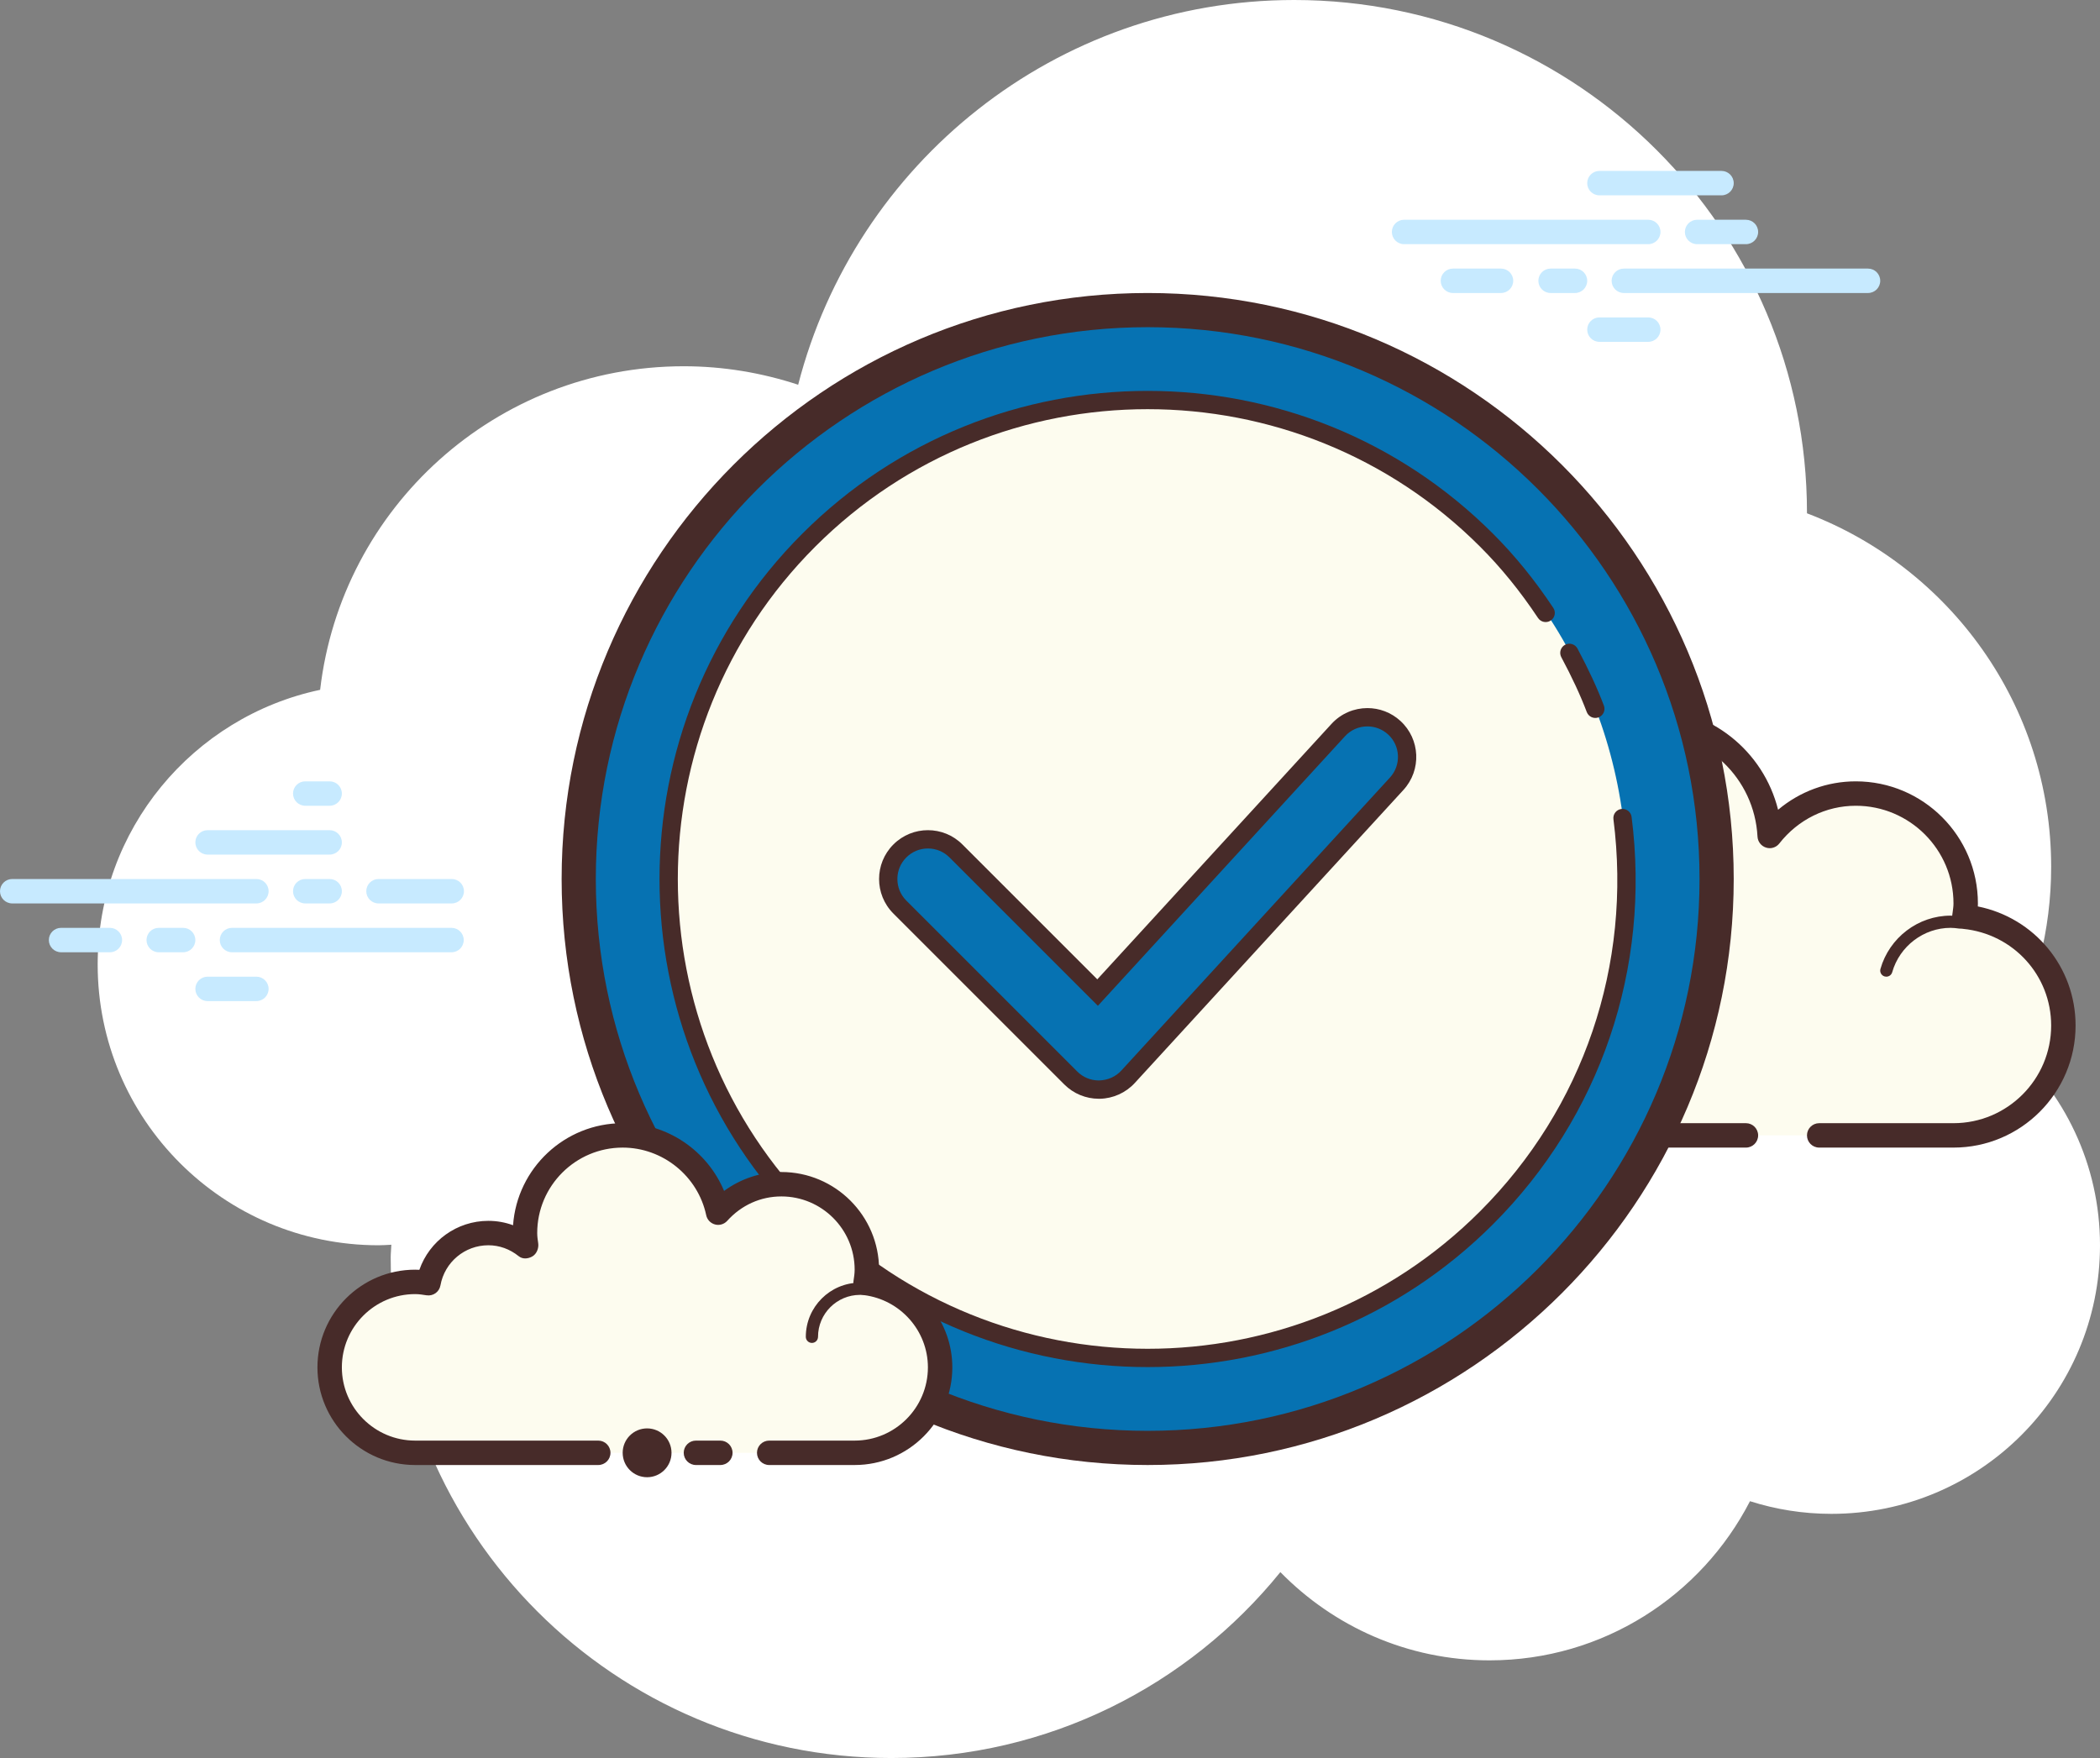
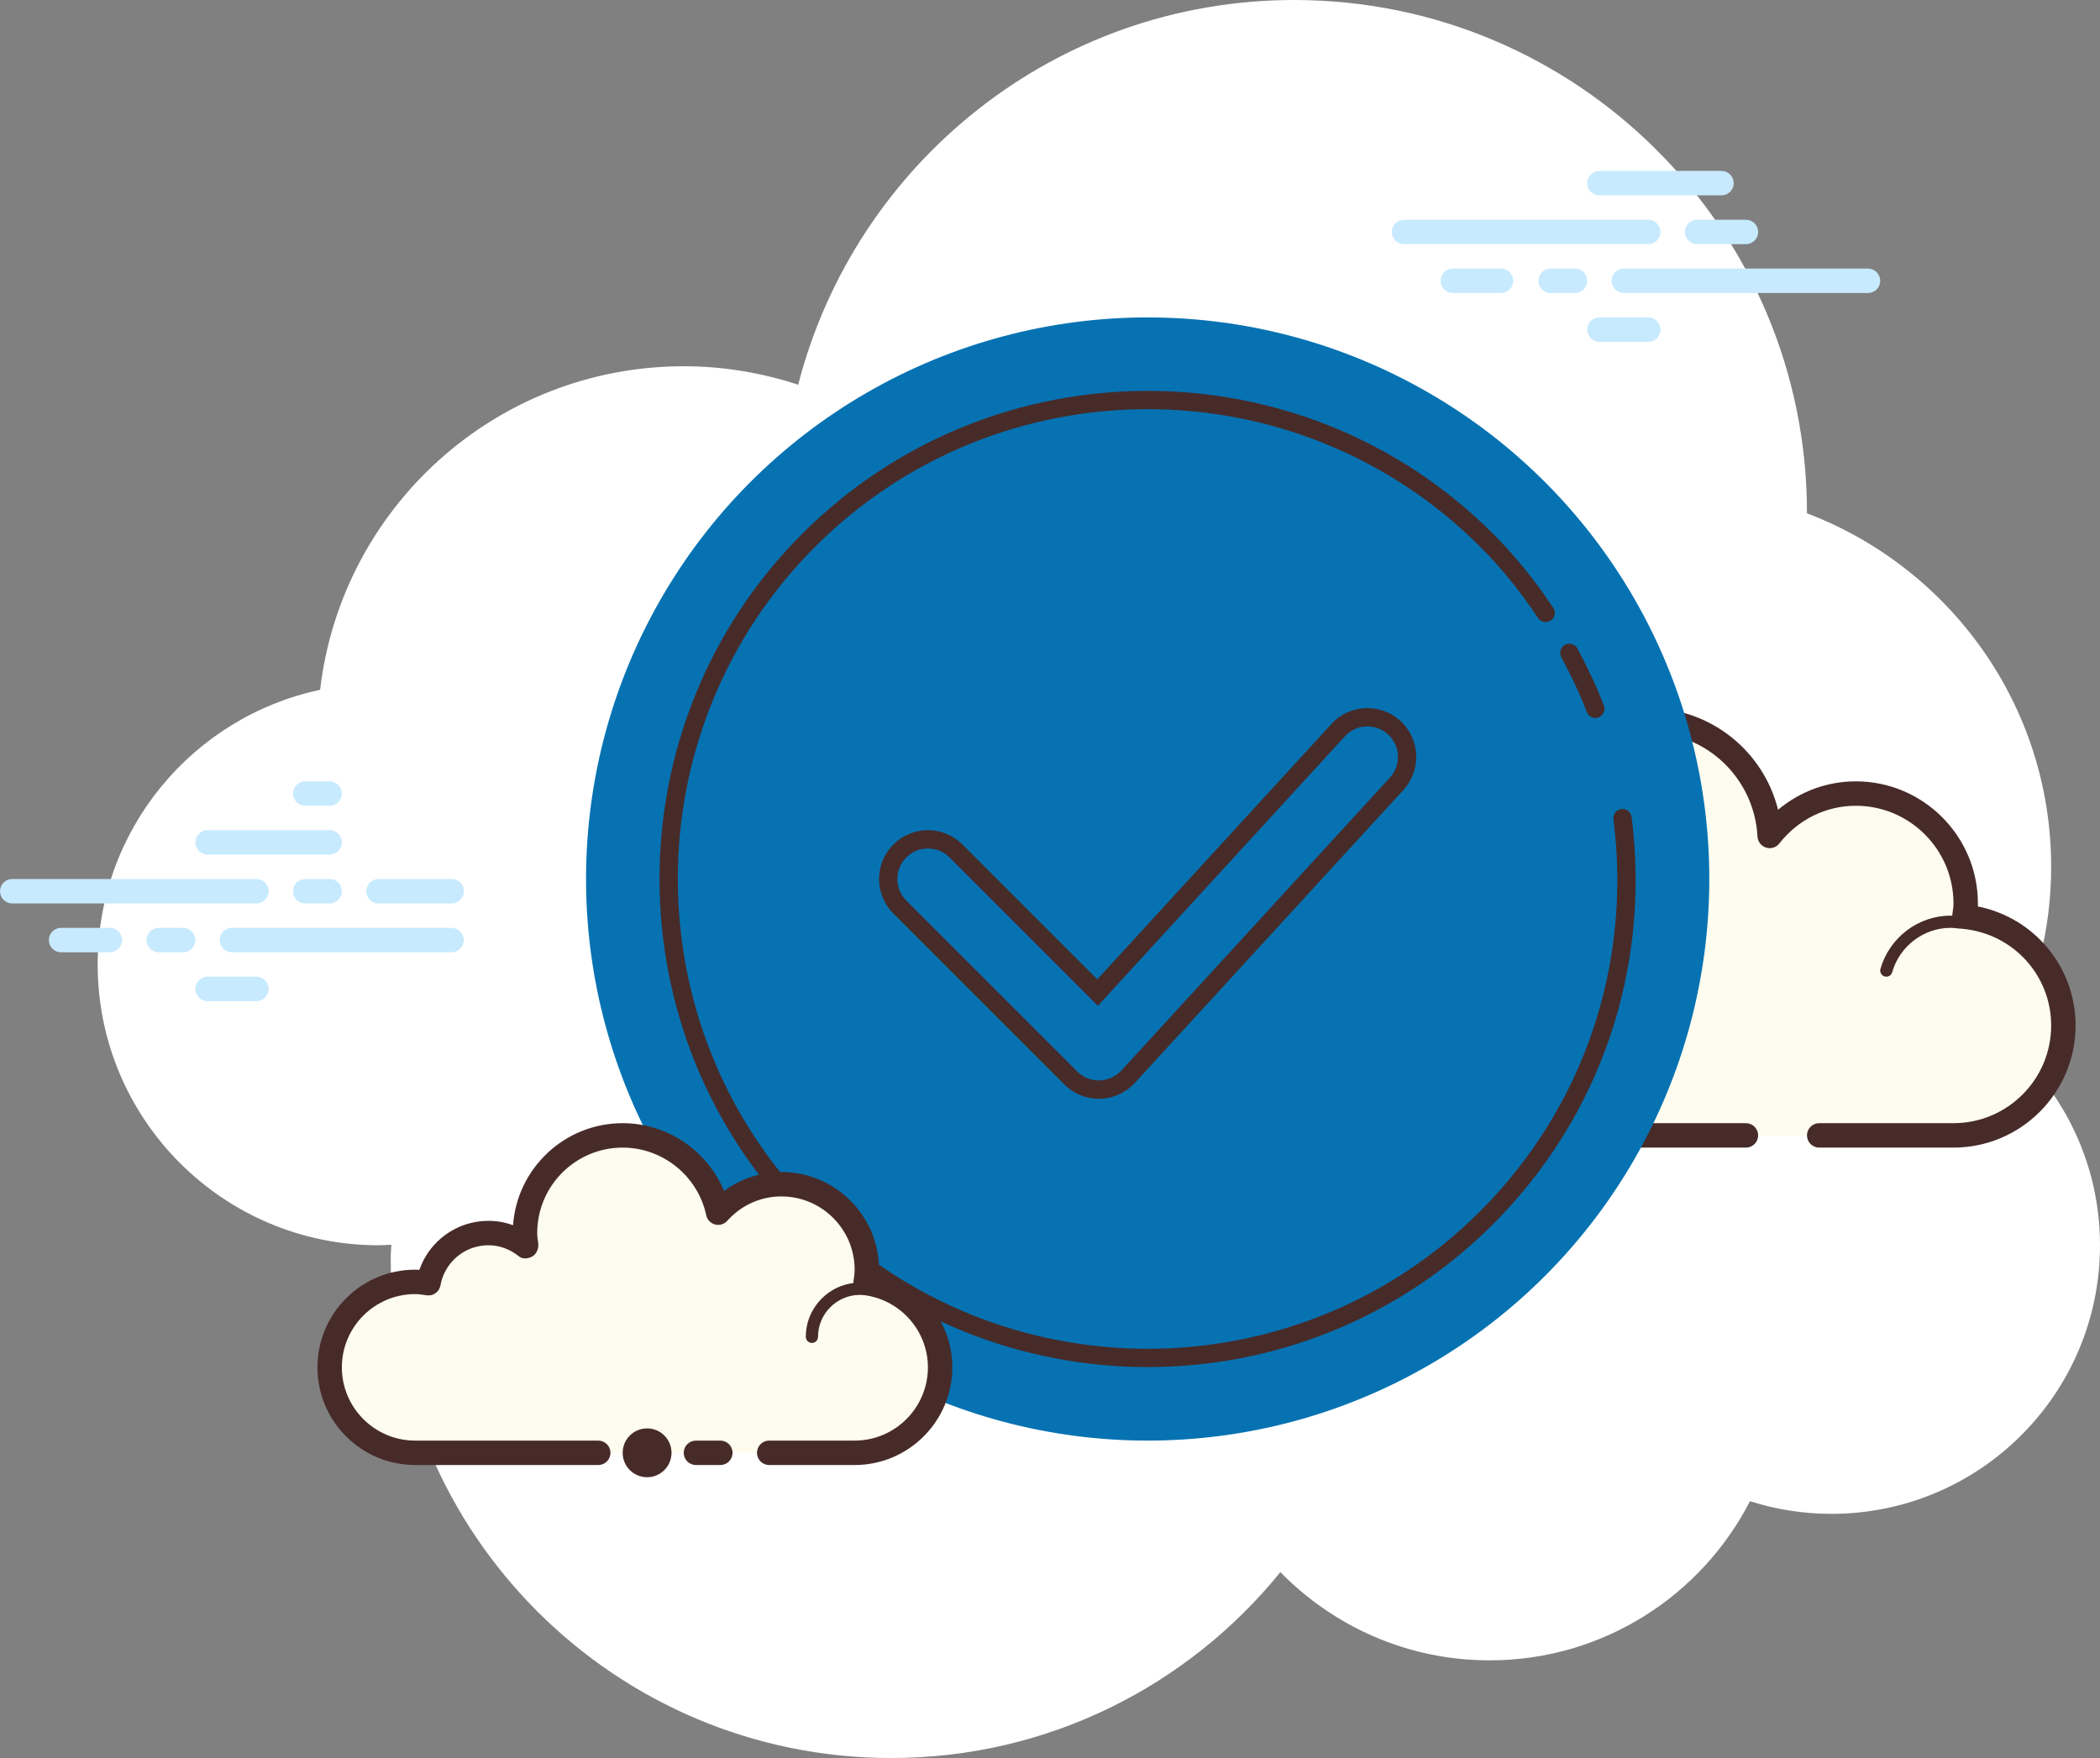
<svg xmlns="http://www.w3.org/2000/svg" width="86px" height="72px" viewBox="0 0 86 72" version="1.1">
  <rect x="0" y="0" width="86" height="72" fill="#808080" stroke="none" />
  <title>icons8-checked (1)</title>
  <desc>Created with Sketch.</desc>
  <g id="Page-1" stroke="none" stroke-width="1" fill="none" fill-rule="evenodd">
    <g id="valitut-2" transform="translate(-704, -142)">
      <g id="icons8-checked-(1)" transform="translate(699, 128)">
        <polygon id="Path" points="0 100 0 0 100 0 100 100" />
        <g id="Layer_1" transform="translate(4.911, 13.839)">
          <path d="M82.304,42.871 C83.439,40.716 84.089,38.266 84.089,35.661 C84.089,29.04 79.93,23.404 74.088,21.183 C74.088,21.176 74.089,21.169 74.089,21.161 C74.089,9.563 64.687,0.161 53.089,0.161 C43.305,0.161 35.108,6.862 32.776,15.918 C31.3,15.433 29.727,15.161 28.089,15.161 C20.397,15.161 14.066,20.954 13.199,28.413 C7.995,29.514 4.089,34.13 4.089,39.661 C4.089,46.012 9.238,51.161 15.589,51.161 C15.766,51.161 15.941,51.149 16.115,51.139 C16.111,51.314 16.089,51.485 16.089,51.661 C16.089,62.983 25.267,72.161 36.589,72.161 C43.026,72.161 48.764,69.189 52.523,64.547 C54.701,66.772 57.729,68.161 61.089,68.161 C65.739,68.161 69.763,65.511 71.755,61.643 C72.807,61.978 73.926,62.161 75.089,62.161 C81.164,62.161 86.089,57.236 86.089,51.161 C86.089,47.85 84.619,44.888 82.304,42.871 Z" id="Path" fill="#FFFFFF" />
          <g id="Group" transform="translate(50.893, 29.018)">
            <path d="M22.071,17.643 C22.071,17.643 26.711,17.643 29.196,17.643 C31.681,17.643 33.696,15.628 33.696,13.143 C33.696,10.81 31.914,8.914 29.641,8.688 C29.663,8.507 29.696,8.33 29.696,8.143 C29.696,5.658 27.681,3.643 25.196,3.643 C23.758,3.643 22.493,4.329 21.669,5.379 C21.529,2.743 19.367,0.643 16.696,0.643 C13.935,0.643 11.696,2.882 11.696,5.643 C11.696,6.089 11.773,6.513 11.883,6.925 C11.241,6.148 10.282,5.643 9.196,5.643 C7.415,5.643 5.962,6.978 5.741,8.698 C5.56,8.676 5.383,8.643 5.196,8.643 C2.711,8.643 0.696,10.658 0.696,13.143 C0.696,15.628 2.711,17.643 5.196,17.643 C7.681,17.643 14.696,17.643 14.696,17.643 L22.071,17.643 Z" id="Path" fill="#FDFCEF" />
            <path d="M16.696,0.143 C13.663,0.143 11.196,2.61 11.196,5.643 C11.196,5.659 11.196,5.674 11.196,5.69 C10.594,5.335 9.906,5.143 9.196,5.143 C7.365,5.143 5.785,6.404 5.338,8.148 C5.291,8.145 5.244,8.143 5.196,8.143 C2.439,8.143 0.196,10.386 0.196,13.143 C0.196,15.9 2.439,18.143 5.196,18.143 L20.696,18.143 C20.972,18.143 21.196,17.919 21.196,17.643 C21.196,17.367 20.972,17.143 20.696,17.143 L5.196,17.143 C2.99,17.143 1.196,15.349 1.196,13.143 C1.196,10.937 2.99,9.143 5.196,9.143 C5.313,9.143 5.426,9.16 5.539,9.175 L5.68,9.194 C5.701,9.197 5.721,9.198 5.742,9.198 C5.988,9.198 6.204,9.013 6.237,8.761 C6.428,7.268 7.7,6.143 9.196,6.143 C10.081,6.143 10.919,6.544 11.497,7.243 C11.595,7.361 11.738,7.425 11.883,7.425 C11.961,7.425 12.039,7.407 12.111,7.369 C12.32,7.262 12.425,7.023 12.365,6.796 C12.25,6.361 12.196,5.995 12.196,5.643 C12.196,3.162 14.215,1.143 16.696,1.143 C19.077,1.143 21.043,3.015 21.17,5.406 C21.181,5.614 21.32,5.793 21.519,5.856 C21.569,5.872 21.62,5.88 21.671,5.88 C21.821,5.88 21.967,5.811 22.063,5.688 C22.834,4.706 23.975,4.143 25.196,4.143 C27.402,4.143 29.196,5.937 29.196,8.143 C29.196,8.26 29.179,8.373 29.164,8.486 L29.145,8.627 C29.129,8.761 29.167,8.895 29.251,9 C29.335,9.105 29.458,9.172 29.591,9.185 C31.647,9.39 33.196,11.092 33.196,13.143 C33.196,15.349 31.402,17.143 29.196,17.143 L23.696,17.143 C23.42,17.143 23.196,17.367 23.196,17.643 C23.196,17.919 23.42,18.143 23.696,18.143 L29.196,18.143 C31.953,18.143 34.196,15.9 34.196,13.143 C34.196,10.746 32.507,8.73 30.193,8.266 C30.195,8.225 30.196,8.184 30.196,8.143 C30.196,5.386 27.953,3.143 25.196,3.143 C24.02,3.143 22.903,3.559 22.013,4.307 C21.415,1.903 19.251,0.143 16.696,0.143 Z" id="Path" fill="#472B29" />
            <path d="M15.196,7.143 C13.793,7.143 12.587,8.142 12.283,9.484 C11.916,9.262 11.497,9.143 11.071,9.143 C9.869,9.143 8.873,10.04 8.718,11.211 C8.515,11.165 8.322,11.143 8.133,11.143 C6.604,11.143 5.322,12.343 5.215,13.875 C5.206,14.013 5.31,14.133 5.447,14.143 C5.453,14.143 5.459,14.143 5.465,14.143 C5.595,14.143 5.705,14.042 5.714,13.911 C5.803,12.64 6.865,11.643 8.133,11.643 C8.362,11.643 8.603,11.685 8.871,11.77 C8.893,11.777 8.916,11.78 8.938,11.78 C8.993,11.78 9.048,11.76 9.094,11.726 C9.158,11.68 9.196,11.598 9.196,11.518 C9.196,10.484 10.037,9.643 11.071,9.643 C11.518,9.643 11.956,9.811 12.302,10.116 C12.349,10.157 12.408,10.179 12.467,10.179 C12.499,10.179 12.53,10.173 12.56,10.16 C12.648,10.125 12.708,10.043 12.715,9.948 C12.819,8.655 13.908,7.643 15.196,7.643 C15.404,7.643 15.621,7.677 15.878,7.75 C15.901,7.757 15.925,7.76 15.948,7.76 C16.057,7.76 16.155,7.687 16.187,7.578 C16.225,7.445 16.148,7.307 16.015,7.269 C15.713,7.183 15.452,7.143 15.196,7.143 Z" id="Path" fill="#472B29" />
            <path d="M29.079,8.643 C27.753,8.643 26.571,9.54 26.205,10.825 C26.167,10.958 26.244,11.096 26.377,11.134 C26.401,11.14 26.424,11.143 26.446,11.143 C26.555,11.143 26.655,11.071 26.686,10.961 C26.991,9.891 27.975,9.143 29.079,9.143 C29.196,9.143 29.309,9.157 29.421,9.172 C29.433,9.174 29.444,9.175 29.456,9.175 C29.577,9.175 29.685,9.083 29.702,8.958 C29.721,8.821 29.625,8.695 29.488,8.677 C29.354,8.659 29.218,8.643 29.079,8.643 Z" id="Path" fill="#472B29" />
          </g>
          <g id="Group" transform="translate(0, 32.143)" fill="#C7EAFF">
            <path d="M10.589,5.018 L0.589,5.018 C0.313,5.018 0.089,4.794 0.089,4.518 C0.089,4.242 0.313,4.018 0.589,4.018 L10.589,4.018 C10.865,4.018 11.089,4.242 11.089,4.518 C11.089,4.794 10.866,5.018 10.589,5.018 Z" id="Path" />
            <path d="M13.589,5.018 L12.589,5.018 C12.313,5.018 12.089,4.794 12.089,4.518 C12.089,4.242 12.313,4.018 12.589,4.018 L13.589,4.018 C13.865,4.018 14.089,4.242 14.089,4.518 C14.089,4.794 13.866,5.018 13.589,5.018 Z" id="Path" />
            <path d="M18.58,7.018 L9.589,7.018 C9.313,7.018 9.089,6.794 9.089,6.518 C9.089,6.242 9.313,6.018 9.589,6.018 L18.58,6.018 C18.856,6.018 19.08,6.242 19.08,6.518 C19.08,6.794 18.856,7.018 18.58,7.018 Z" id="Path" />
            <path d="M7.589,7.018 L6.589,7.018 C6.313,7.018 6.089,6.794 6.089,6.518 C6.089,6.242 6.313,6.018 6.589,6.018 L7.589,6.018 C7.865,6.018 8.089,6.242 8.089,6.518 C8.089,6.794 7.866,7.018 7.589,7.018 Z" id="Path" />
            <path d="M4.589,7.018 L2.589,7.018 C2.313,7.018 2.089,6.794 2.089,6.518 C2.089,6.242 2.313,6.018 2.589,6.018 L4.589,6.018 C4.865,6.018 5.089,6.242 5.089,6.518 C5.089,6.794 4.866,7.018 4.589,7.018 Z" id="Path" />
            <path d="M10.589,9.018 L8.589,9.018 C8.313,9.018 8.089,8.794 8.089,8.518 C8.089,8.242 8.313,8.018 8.589,8.018 L10.589,8.018 C10.865,8.018 11.089,8.242 11.089,8.518 C11.089,8.794 10.865,9.018 10.589,9.018 Z" id="Path" />
            <path d="M13.589,0.018 C13.412,0.018 12.766,0.018 12.589,0.018 C12.313,0.018 12.089,0.242 12.089,0.518 C12.089,0.794 12.313,1.018 12.589,1.018 C12.766,1.018 13.412,1.018 13.589,1.018 C13.865,1.018 14.089,0.794 14.089,0.518 C14.089,0.242 13.865,0.018 13.589,0.018 Z" id="Path" />
            <path d="M13.589,2.018 C13.412,2.018 8.766,2.018 8.589,2.018 C8.313,2.018 8.089,2.242 8.089,2.518 C8.089,2.794 8.313,3.018 8.589,3.018 C8.766,3.018 13.412,3.018 13.589,3.018 C13.865,3.018 14.089,2.794 14.089,2.518 C14.089,2.242 13.865,2.018 13.589,2.018 Z" id="Path" />
            <path d="M18.589,4.018 C18.412,4.018 15.766,4.018 15.589,4.018 C15.313,4.018 15.089,4.242 15.089,4.518 C15.089,4.794 15.313,5.018 15.589,5.018 C15.766,5.018 18.412,5.018 18.589,5.018 C18.865,5.018 19.089,4.794 19.089,4.518 C19.089,4.242 18.865,4.018 18.589,4.018 Z" id="Path" />
          </g>
          <g id="Group" transform="translate(56.696, 7.143)" fill="#C7EAFF">
            <path d="M10.893,3.018 L0.893,3.018 C0.617,3.018 0.393,2.794 0.393,2.518 C0.393,2.242 0.617,2.018 0.893,2.018 L10.893,2.018 C11.169,2.018 11.393,2.242 11.393,2.518 C11.393,2.794 11.169,3.018 10.893,3.018 Z" id="Path" />
            <path d="M14.893,3.018 L12.893,3.018 C12.617,3.018 12.393,2.794 12.393,2.518 C12.393,2.242 12.617,2.018 12.893,2.018 L14.893,2.018 C15.169,2.018 15.393,2.242 15.393,2.518 C15.393,2.794 15.169,3.018 14.893,3.018 Z" id="Path" />
            <path d="M19.893,5.018 L9.893,5.018 C9.617,5.018 9.393,4.794 9.393,4.518 C9.393,4.242 9.617,4.018 9.893,4.018 L19.893,4.018 C20.169,4.018 20.393,4.242 20.393,4.518 C20.393,4.794 20.17,5.018 19.893,5.018 Z" id="Path" />
            <path d="M7.893,5.018 L6.893,5.018 C6.617,5.018 6.393,4.794 6.393,4.518 C6.393,4.242 6.617,4.018 6.893,4.018 L7.893,4.018 C8.169,4.018 8.393,4.242 8.393,4.518 C8.393,4.794 8.169,5.018 7.893,5.018 Z" id="Path" />
            <path d="M4.863,5.018 L2.893,5.018 C2.617,5.018 2.393,4.794 2.393,4.518 C2.393,4.242 2.617,4.018 2.893,4.018 L4.863,4.018 C5.139,4.018 5.363,4.242 5.363,4.518 C5.363,4.794 5.139,5.018 4.863,5.018 Z" id="Path" />
            <path d="M13.893,1.018 L8.893,1.018 C8.617,1.018 8.393,0.794 8.393,0.518 C8.393,0.242 8.617,0.018 8.893,0.018 L13.893,0.018 C14.169,0.018 14.393,0.242 14.393,0.518 C14.393,0.794 14.17,1.018 13.893,1.018 Z" id="Path" />
            <path d="M10.893,7.018 L8.893,7.018 C8.617,7.018 8.393,6.794 8.393,6.518 C8.393,6.242 8.617,6.018 8.893,6.018 L10.893,6.018 C11.169,6.018 11.393,6.242 11.393,6.518 C11.393,6.794 11.169,7.018 10.893,7.018 Z" id="Path" />
          </g>
          <g id="Group" transform="translate(22.768, 12.054)">
            <circle id="Oval" fill="#0672B2" cx="24.321" cy="24.107" r="23" />
-             <path d="M24.32,1.507 C36.782,1.507 46.921,11.645 46.921,24.106 C46.921,36.568 36.782,46.707 24.32,46.707 C11.859,46.707 1.721,36.569 1.721,24.107 C1.721,11.645 11.859,1.507 24.32,1.507 Z M24.32,0.107 C11.086,0.107 0.321,10.873 0.321,24.107 C0.321,37.341 11.086,48.107 24.32,48.107 C37.554,48.107 48.321,37.34 48.321,24.106 C48.321,10.872 37.555,0.107 24.32,0.107 Z" id="Shape" fill="#472B29" fill-rule="nonzero" />
-             <circle id="Oval" fill="#FDFCEF" cx="24.321" cy="24.107" r="19.625" />
            <path d="M44.139,21.564 C44.113,21.358 43.925,21.213 43.72,21.239 C43.514,21.265 43.369,21.453 43.395,21.658 C44.157,27.631 42.166,33.485 37.932,37.718 C30.427,45.223 18.214,45.223 10.708,37.718 C3.203,30.213 3.203,18 10.708,10.494 C18.213,2.988 30.426,2.989 37.932,10.494 C38.796,11.358 39.573,12.314 40.307,13.417 C40.422,13.589 40.655,13.636 40.827,13.521 C41,13.408 41.046,13.173 40.931,13.001 C40.169,11.856 39.361,10.863 38.462,9.964 C30.664,2.166 17.976,2.166 10.178,9.964 C2.38,17.762 2.38,30.45 10.178,38.248 C17.976,46.046 30.664,46.046 38.462,38.248 C42.862,33.85 44.931,27.769 44.139,21.564 Z" id="Path" fill="#472B29" />
            <path d="M42.303,17.269 C42.376,17.462 42.593,17.56 42.786,17.487 C42.978,17.414 43.078,17.198 43.004,17.004 C42.733,16.288 42.379,15.525 41.923,14.669 C41.825,14.486 41.598,14.417 41.415,14.514 C41.381,14.532 41.352,14.554 41.326,14.58 C41.212,14.694 41.181,14.872 41.26,15.022 C41.702,15.848 42.043,16.584 42.303,17.269 Z" id="Path" fill="#472B29" />
          </g>
          <g id="Group" transform="translate(12.946, 45.982)">
            <path d="M18.643,13.679 C18.643,13.679 20.21,13.679 22.143,13.679 C24.076,13.679 25.643,12.112 25.643,10.179 C25.643,8.398 24.308,6.945 22.588,6.724 C22.616,6.545 22.643,6.366 22.643,6.179 C22.643,4.246 21.076,2.679 19.143,2.679 C18.111,2.679 17.193,3.134 16.553,3.844 C16.169,2.036 14.566,0.679 12.643,0.679 C10.434,0.679 8.643,2.47 8.643,4.679 C8.643,4.87 8.673,5.053 8.699,5.237 C8.271,4.893 7.735,4.679 7.143,4.679 C5.915,4.679 4.898,5.566 4.688,6.734 C4.509,6.706 4.33,6.679 4.143,6.679 C2.21,6.679 0.643,8.246 0.643,10.179 C0.643,12.112 2.21,13.679 4.143,13.679 C6.076,13.679 11.643,13.679 11.643,13.679" id="Path" fill="#FDFCEF" />
            <path d="M20.393,9.179 C20.255,9.179 20.143,9.067 20.143,8.929 C20.143,7.706 21.138,6.711 22.361,6.711 C22.395,6.72 23.098,6.71 23.605,6.847 C23.738,6.883 23.817,7.02 23.781,7.153 C23.745,7.287 23.608,7.366 23.475,7.329 C23.031,7.209 22.375,7.209 22.362,7.211 C21.414,7.211 20.643,7.982 20.643,8.929 C20.643,9.067 20.531,9.179 20.393,9.179 Z" id="Path" fill="#472B29" />
            <circle id="Oval" fill="#472B29" cx="13.643" cy="13.679" r="1" />
            <path d="M22.143,14.179 L18.643,14.179 C18.367,14.179 18.143,13.955 18.143,13.679 C18.143,13.403 18.367,13.179 18.643,13.179 L22.143,13.179 C23.797,13.179 25.143,11.833 25.143,10.179 C25.143,8.683 24.018,7.411 22.525,7.22 C22.391,7.202 22.27,7.132 22.189,7.024 C22.108,6.916 22.074,6.78 22.095,6.647 C22.118,6.493 22.143,6.339 22.143,6.179 C22.143,4.525 20.797,3.179 19.143,3.179 C18.293,3.179 17.505,3.534 16.924,4.179 C16.799,4.318 16.603,4.377 16.424,4.327 C16.242,4.278 16.103,4.132 16.064,3.948 C15.723,2.344 14.284,1.179 12.643,1.179 C10.713,1.179 9.143,2.749 9.143,4.679 C9.143,4.822 9.164,4.959 9.184,5.097 C9.213,5.3 9.121,5.535 8.942,5.637 C8.763,5.739 8.546,5.755 8.386,5.627 C8.021,5.334 7.592,5.179 7.143,5.179 C6.177,5.179 5.351,5.87 5.18,6.823 C5.132,7.09 4.884,7.269 4.611,7.228 C4.457,7.204 4.303,7.179 4.143,7.179 C2.489,7.179 1.143,8.525 1.143,10.179 C1.143,11.833 2.489,13.179 4.143,13.179 L11.643,13.179 C11.919,13.179 12.143,13.403 12.143,13.679 C12.143,13.955 11.919,14.179 11.643,14.179 L4.143,14.179 C1.937,14.179 0.143,12.385 0.143,10.179 C0.143,7.973 1.937,6.179 4.143,6.179 C4.202,6.179 4.259,6.181 4.317,6.185 C4.731,4.999 5.854,4.179 7.143,4.179 C7.492,4.179 7.832,4.24 8.154,4.359 C8.319,2.026 10.269,0.179 12.643,0.179 C14.474,0.179 16.109,1.306 16.796,2.953 C17.476,2.455 18.298,2.179 19.143,2.179 C21.349,2.179 23.143,3.973 23.143,6.179 C23.143,6.227 23.142,6.274 23.139,6.321 C24.882,6.769 26.143,8.348 26.143,10.179 C26.143,12.385 24.349,14.179 22.143,14.179 Z" id="Path" fill="#472B29" />
            <path d="M16.643,13.179 C16.484,13.179 15.802,13.179 15.643,13.179 C15.367,13.179 15.143,13.403 15.143,13.679 C15.143,13.955 15.367,14.179 15.643,14.179 C15.802,14.179 16.484,14.179 16.643,14.179 C16.919,14.179 17.143,13.955 17.143,13.679 C17.143,13.403 16.919,13.179 16.643,13.179 Z" id="Path" fill="#472B29" />
          </g>
          <g id="Group" transform="translate(35.714, 29.018)">
            <path d="M1.138,8.38 L8.138,15.38 C8.469,15.711 8.908,15.893 9.375,15.893 C9.887,15.882 10.344,15.676 10.665,15.326 L21.665,3.326 C21.981,2.981 22.144,2.534 22.123,2.067 C22.103,1.6 21.902,1.169 21.557,0.853 C21.233,0.556 20.813,0.393 20.374,0.393 C19.884,0.393 19.414,0.6 19.084,0.961 L9.495,11.422 L9.319,11.615 L9.134,11.43 L3.611,5.907 C3.281,5.576 2.841,5.394 2.374,5.394 C1.907,5.394 1.467,5.576 1.137,5.907 C0.806,6.238 0.624,6.677 0.624,7.144 C0.624,7.611 0.807,8.05 1.138,8.38 Z" id="Path" fill="#0672B2" />
            <path d="M20.375,0.893 C20.688,0.893 20.988,1.01 21.22,1.222 C21.466,1.447 21.609,1.755 21.624,2.089 C21.638,2.423 21.522,2.742 21.296,2.988 L10.296,14.988 C10.067,15.238 9.741,15.386 9.375,15.393 C9.041,15.393 8.727,15.263 8.491,15.027 L1.491,8.027 C1.255,7.791 1.125,7.477 1.125,7.143 C1.125,6.809 1.255,6.495 1.492,6.259 C1.727,6.023 2.041,5.893 2.375,5.893 C2.709,5.893 3.023,6.023 3.259,6.259 L8.782,11.782 L9.336,12.336 L9.865,11.759 L19.454,1.298 C19.693,1.037 20.02,0.893 20.375,0.893 Z M20.375,0.143 C19.834,0.143 19.295,0.361 18.901,0.792 L9.312,11.252 L3.789,5.729 C3.399,5.338 2.887,5.143 2.375,5.143 C1.863,5.143 1.351,5.338 0.961,5.729 C0.18,6.51 0.18,7.776 0.961,8.557 L7.961,15.557 C8.336,15.933 8.845,16.143 9.375,16.143 C9.39,16.143 9.404,16.143 9.418,16.143 C9.963,16.131 10.48,15.897 10.849,15.495 L21.849,3.495 C22.596,2.681 22.54,1.415 21.726,0.669 C21.342,0.317 20.858,0.143 20.375,0.143 Z" id="Shape" fill="#472B29" fill-rule="nonzero" />
          </g>
        </g>
      </g>
    </g>
  </g>
</svg>